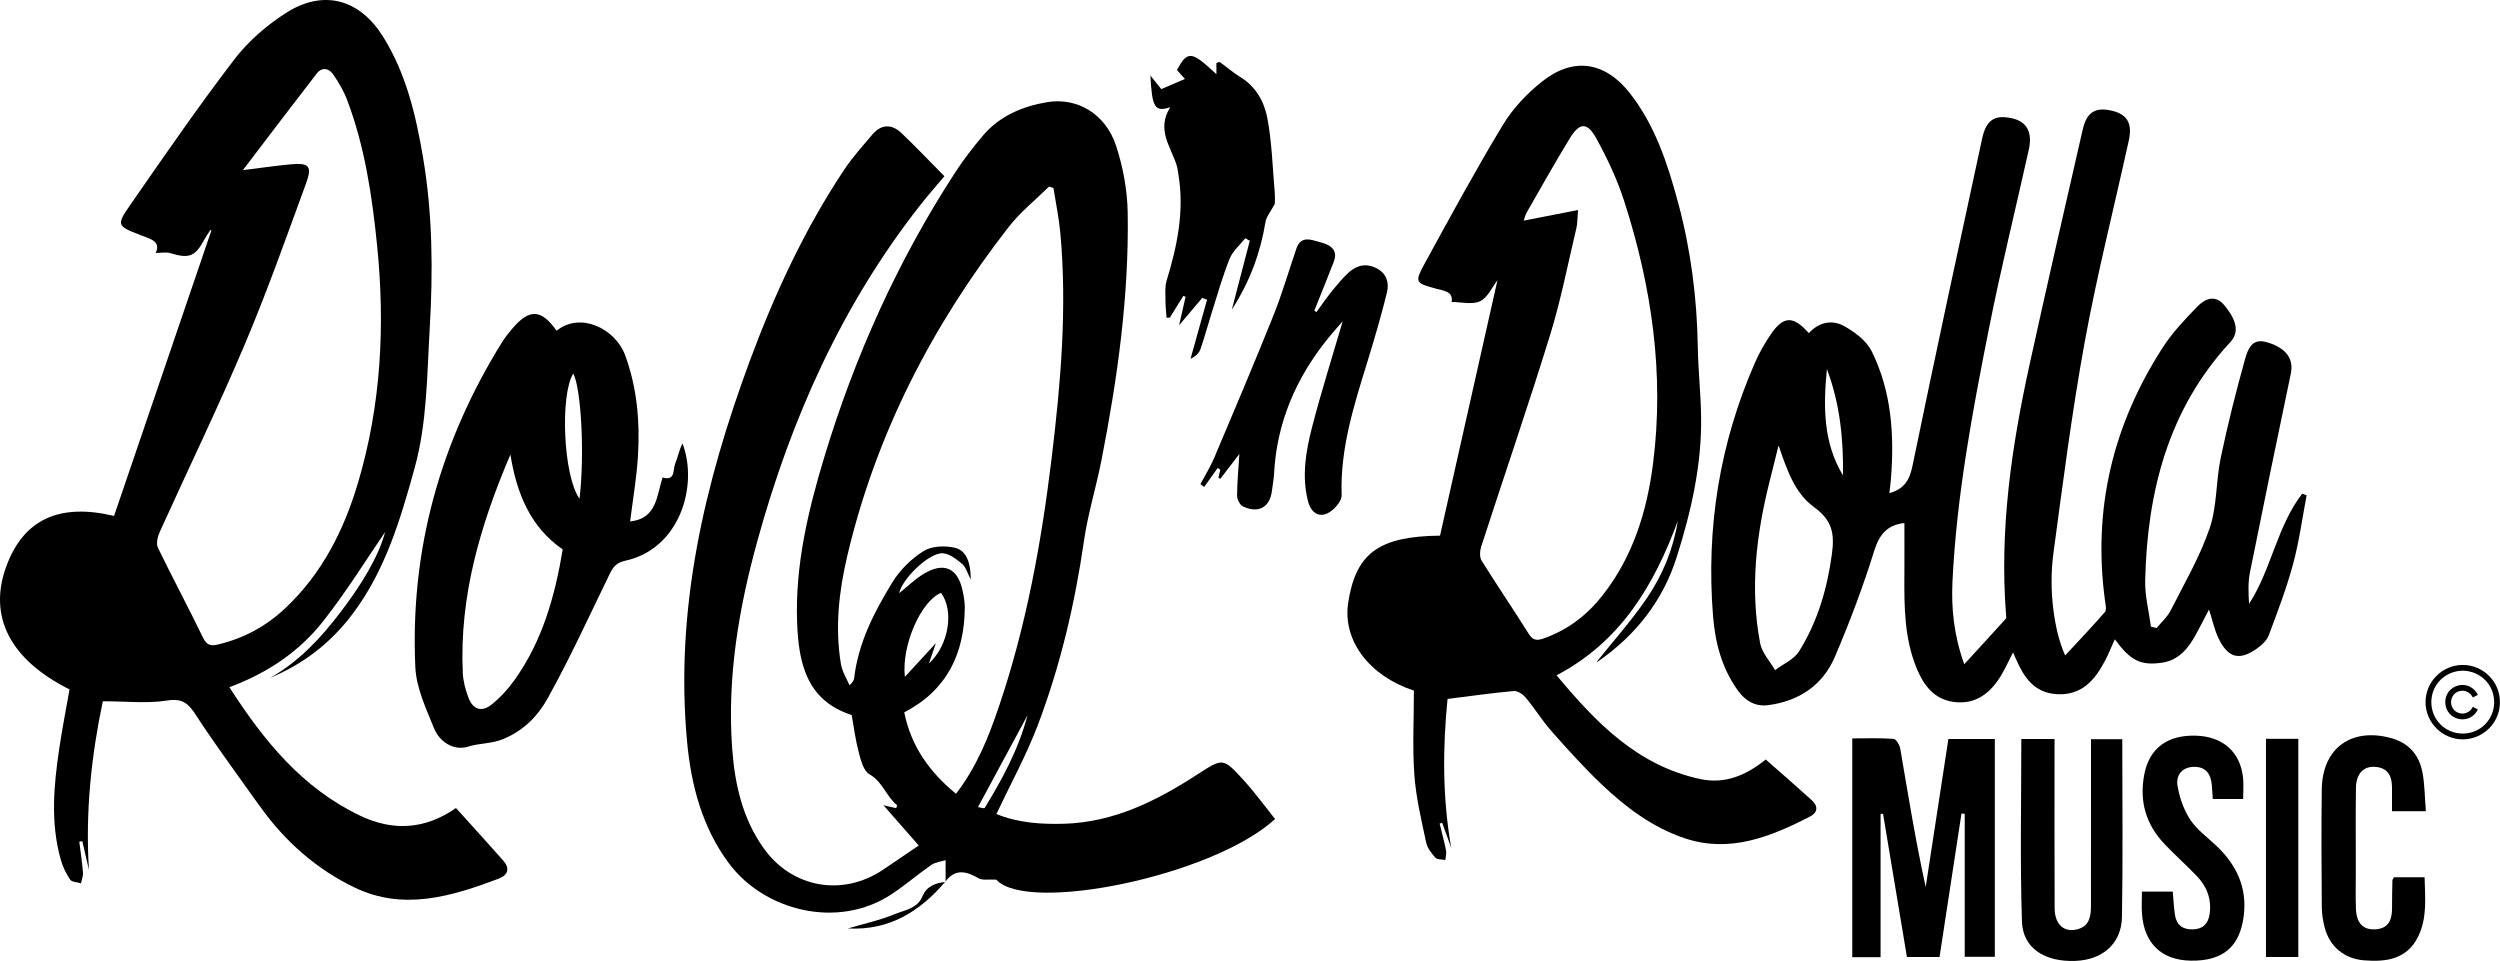
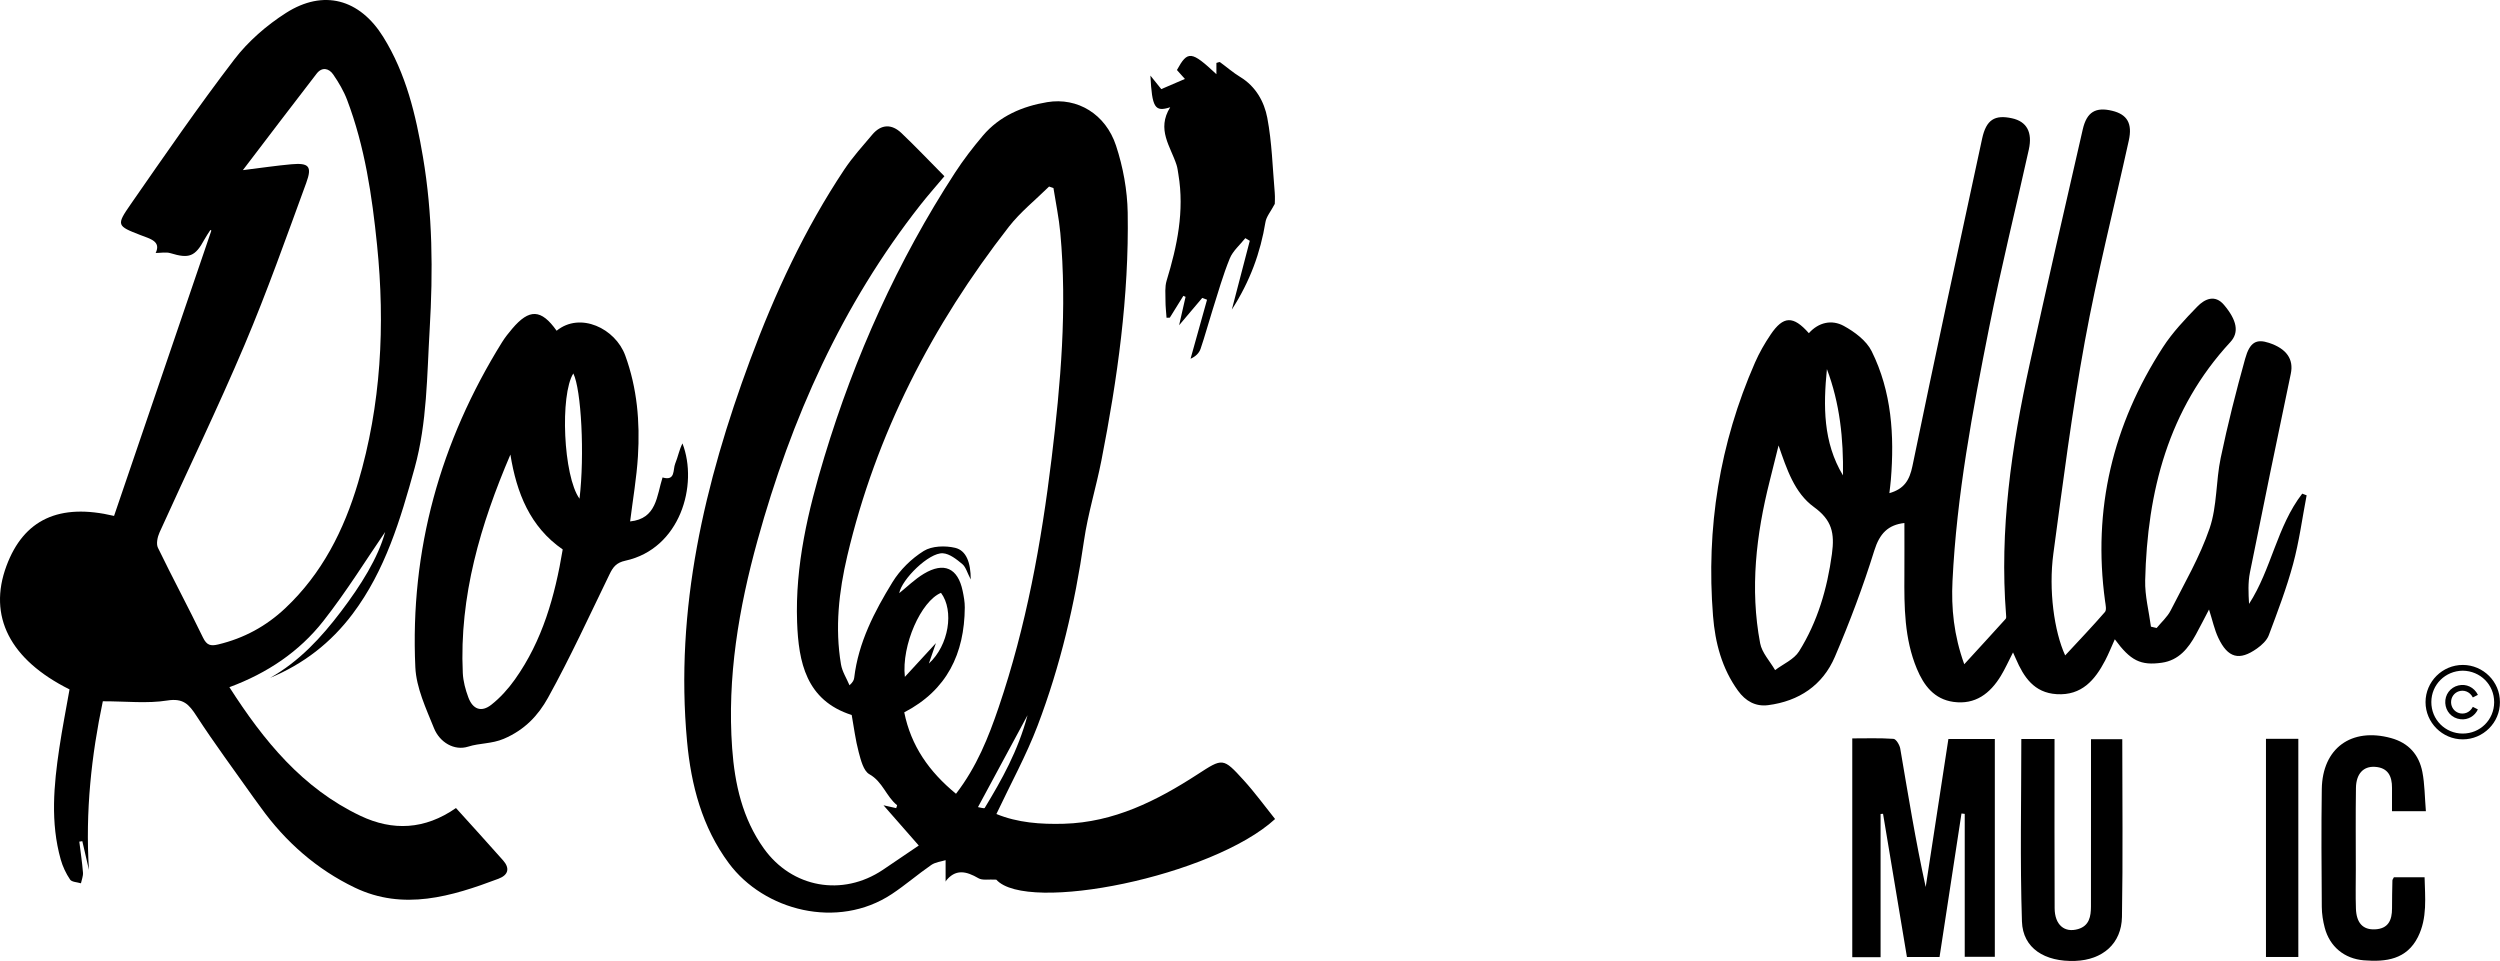
<svg xmlns="http://www.w3.org/2000/svg" width="100%" height="100%" viewBox="0 0 8765 3369" xml:space="preserve" style="fill-rule:evenodd;clip-rule:evenodd;stroke-linejoin:round;stroke-miterlimit:2;">
  <g transform="matrix(1,0,0,1,0,-1.953)">
    <g transform="matrix(4.167,0,0,4.167,0,0)">
      <path d="M822.846,679.547C824.525,679.781 828.083,680.957 828.516,680.242C842.86,656.528 856.476,632.438 864.543,602.235C849.835,629.504 836.687,653.882 822.846,679.547ZM781.518,558.755C798.309,543.48 802.954,514.289 791.73,499.274C774.99,506.182 758.405,543.218 761.324,569.978C769.956,560.595 777.607,552.281 787.455,541.576C784.928,548.889 783.389,553.344 781.518,558.755ZM804.348,668.336C821.845,645.595 831.668,620.844 840.27,595.548C863.414,527.492 876.177,457.146 884.802,386.051C892.437,323.107 897.967,259.939 892.12,196.442C890.953,183.783 888.306,171.261 886.342,158.677C885.114,158.26 883.885,157.842 882.657,157.425C871.286,168.666 858.512,178.814 848.772,191.325C784.322,274.119 737.076,365.573 712.884,468.161C705.803,498.188 702.418,528.694 707.58,559.454C708.603,565.548 712.291,571.196 714.75,577.048C717.721,574.37 718.485,572.556 718.709,570.678C722.239,541.022 735.687,515.106 750.882,490.329C757.248,479.948 766.899,470.444 777.224,464.028C784.093,459.759 795.332,459.416 803.642,461.398C812.964,463.619 816.749,473.7 816.762,488.023C813.737,482.255 812.625,477.526 809.642,475.049C804.866,471.082 798.995,466.347 793.326,465.981C781.625,465.226 758.691,487.91 756.578,499.542C763.12,494.309 769.64,487.826 777.293,483.23C794.284,473.024 805.946,478.431 809.941,497.609C810.899,502.205 811.78,506.938 811.745,511.601C811.456,550.322 796.893,581.071 760.811,599.823C766.516,628.071 781.644,649.661 804.348,668.336ZM795.605,742.481L795.605,724.185C791.941,725.353 787.063,725.805 783.546,728.23C772.225,736.035 761.782,745.138 750.326,752.721C704.683,782.936 642.786,766.597 613.217,726.745C590.708,696.41 581.478,661.049 578.067,624.238C567.739,512.784 592.75,406.92 631.081,303.514C651.886,247.387 677.049,193.191 710.329,143.177C717.265,132.754 725.785,123.354 733.891,113.751C741.435,104.814 750.254,104.618 758.464,112.438C770.631,124.029 782.213,136.235 794.596,148.736C786.926,157.881 780.474,165.162 774.471,172.797C708.27,256.965 665.701,352.672 637.346,455.183C621.539,512.331 611.721,570.357 616.011,629.982C618.182,660.156 624.664,689.182 642.671,714.353C666.436,747.572 708.848,755.085 742.786,732.348C752.861,725.598 762.87,718.749 773.025,711.867C763.392,700.876 754.245,690.44 743.351,678.01C748.6,679.192 751.299,679.799 754.025,680.412C754.391,679.182 754.943,678.072 754.738,677.908C745.615,670.598 742.689,658.159 731.477,651.893C726.512,649.117 724.281,640.009 722.493,633.325C719.766,623.128 718.499,612.54 716.599,602.05C678.077,589.772 671.873,557.322 670.664,523.977C668.938,476.343 679.862,430.24 693.582,384.913C719.236,300.165 755.233,220.103 803.526,145.765C810.58,134.906 818.561,124.557 826.927,114.66C841.019,97.988 860.418,89.855 881.096,86.412C906.595,82.167 930.263,96.536 938.975,122.94C944.911,140.928 948.497,160.473 948.815,179.395C949.995,249.696 940.188,319.05 926.695,387.886C922.258,410.525 915.309,432.745 912.021,455.52C904.343,508.7 892.118,560.714 873.074,610.847C863.5,636.05 850.351,659.895 838.348,685.354C856.191,692.698 875.571,694.104 895.092,693.559C937.164,692.385 973.182,674.275 1007.51,652.028C1028.83,638.212 1028.96,637.732 1046.47,656.999C1055.89,667.36 1064.15,678.772 1072.82,689.573C1020.34,737.764 864.04,769.34 838.258,740.579C831.72,740.191 826.614,741.348 823.307,739.42C812.94,733.374 803.712,731.171 795.4,742.235L795.605,742.481Z" style="fill-rule:nonzero;" />
    </g>
    <g transform="matrix(4.167,0,0,4.167,0,0)">
      <path d="M204.347,143.614C220.286,141.652 232.64,139.798 245.059,138.687C259.877,137.362 262.803,140.313 257.661,154.341C240.931,199.995 224.725,245.921 205.77,290.662C183.26,343.794 158.03,395.771 134.262,448.376C132.529,452.213 131.254,457.976 132.88,461.336C145.16,486.715 158.544,511.559 170.812,536.943C174.006,543.55 177.336,544.18 183.621,542.676C205.165,537.519 223.843,527.423 239.971,512.251C270.997,483.061 289.42,446.501 301.313,406.397C320.71,340.991 324.117,274.123 317.248,206.608C313.029,165.133 306.962,123.91 292.091,84.628C289.216,77.033 284.955,69.793 280.326,63.085C276.683,57.808 270.876,56.645 266.444,62.374C246.085,88.693 226.003,115.225 204.347,143.614ZM66.732,708.597C67.803,717.273 69.116,725.928 69.812,734.633C70.047,737.574 68.721,740.642 68.109,743.651C64.969,742.667 60.415,742.64 58.97,740.507C55.518,735.416 52.755,729.55 51.085,723.611C42.356,692.553 45.233,661.209 49.896,629.956C52.377,613.328 55.639,596.817 58.502,580.515C8.239,555.427 -10.247,518.849 5.418,476.64C19.951,437.485 49.846,423.587 95.961,434.551C123.252,354.526 150.54,274.5 177.829,194.474C177.56,194.292 177.292,194.111 177.024,193.929C175.33,196.615 173.473,199.214 171.968,202.002C164.198,216.395 159.058,218.264 143.452,213.493C139.677,212.339 135.248,213.321 130.977,213.321C135.733,203.457 126.294,201.398 118.107,198.225C98.351,190.567 97.663,190.021 109.977,172.303C138.474,131.299 166.804,90.114 197.138,50.485C208.823,35.219 224.341,21.753 240.604,11.37C272.243,-8.827 302.617,-0.295 322.397,31.457C341.712,62.463 349.875,97.247 355.876,132.614C364.014,180.565 364.391,228.695 361.526,277.291C359.208,316.588 359.404,355.989 348.856,394.239C336.943,437.443 324.206,480.397 296.662,517.023C278.461,541.224 255.388,559.157 227.231,570.817C251.796,556.991 270.402,536.787 287.034,514.827C303.539,493.035 318.099,469.972 324.06,448.062C308.507,470.696 291.663,498.038 271.941,523.119C251.786,548.751 224.975,566.81 193.003,578.648C222.011,623.883 254.571,663.768 303.297,686.895C330.383,699.75 357.354,698.638 383.646,680.326C397.041,695.179 410.298,709.659 423.285,724.378C429.182,731.061 427.702,736.693 419.37,739.836C379.846,754.749 339.431,766.922 298.535,747.297C266.635,731.989 240.162,708.804 219.339,679.742C217.303,676.9 215.17,674.126 213.155,671.27C197.092,648.512 180.44,626.136 165.288,602.786C158.958,593.032 154.186,587.708 140.725,589.859C123.945,592.538 106.412,590.501 86.512,590.501C76.994,635.609 71.686,683.331 74.836,732.39C72.976,724.333 71.116,716.278 69.256,708.221C68.414,708.347 67.573,708.472 66.732,708.597Z" style="fill-rule:nonzero;" />
    </g>
    <g transform="matrix(4.167,0,0,4.167,0,0)">
      <path d="M1537.11,311.019C1534.07,342.001 1533.81,372.553 1550.63,400.461C1551.11,369.875 1548.02,339.843 1537.11,311.019ZM1496.43,375.263C1493.93,385.293 1491.45,395.328 1488.93,405.352C1477.6,450.297 1472.25,495.712 1480.93,541.682C1482.45,549.722 1489.19,556.777 1493.52,564.285C1500.38,559.099 1509.44,555.29 1513.69,548.479C1529.27,523.52 1537.34,495.967 1541.34,466.526C1543.72,448.945 1541.38,438.077 1526.16,427.041C1509.8,415.175 1503.32,395.096 1496.43,375.263ZM1693.7,549.402C1689.81,556.969 1687.01,563.309 1683.43,569.175C1674.39,583.997 1661.93,593.556 1643.61,591.028C1627.38,588.79 1618.66,577.224 1612.8,563.177C1602.23,537.824 1602.12,511.031 1602.3,484.21C1602.39,469.685 1602.31,455.157 1602.31,440.517C1588.63,442.057 1581.45,449.305 1576.97,463.744C1567.55,494.033 1556.3,523.874 1543.83,553.057C1533.59,577.028 1513.61,590.418 1487.64,593.771C1477.01,595.142 1468.6,590.298 1462.34,581.649C1448.74,562.856 1443.09,541.325 1441.29,518.69C1435.4,444.774 1446.79,373.624 1476.57,305.615C1480.17,297.378 1484.72,289.424 1489.76,281.969C1500.43,266.185 1508.75,265.844 1521.92,280.803C1530.08,271.617 1541.26,269.176 1551.31,274.683C1560.41,279.668 1570.36,287.066 1574.76,295.959C1591.64,330.006 1593.96,366.883 1590.91,404.252C1590.63,407.708 1590.15,411.148 1589.67,415.406C1602.09,411.842 1606.6,404.583 1609.08,392.577C1628.04,300.634 1647.84,208.865 1667.71,117.111C1671.18,101.066 1678.38,96.825 1692.87,100.002C1705.13,102.689 1710.25,111.555 1706.99,126.314C1695.96,176.182 1683.61,225.781 1673.66,275.858C1659.63,346.418 1646.3,417.197 1642.78,489.287C1641.67,512.088 1643.83,534.756 1652.67,559.343C1665.12,545.749 1676.38,533.509 1687.52,521.161C1688.14,520.473 1687.94,518.887 1687.85,517.74C1682.21,446.361 1692.41,376.429 1707.66,307.055C1722.16,241.065 1737.25,175.201 1752.37,109.349C1755.76,94.575 1763.29,90.327 1777.16,93.682C1789.77,96.73 1794.27,104.33 1791.13,118.618C1778.73,175.014 1764.47,231.063 1754.09,287.825C1743.29,346.95 1735.67,406.68 1727.64,466.28C1723.52,496.862 1728.32,531.692 1737.58,551.914C1749.17,539.404 1760.4,527.654 1771.04,515.39C1772.56,513.628 1771.58,509.333 1771.16,506.292C1760.54,428.919 1777.67,357.75 1819.87,292.565C1827.9,280.155 1838.36,269.147 1848.71,258.467C1854.96,252.009 1863.58,247.933 1871.25,257.034C1882.06,269.856 1884.14,280.095 1876.61,288.222C1824.24,344.775 1806.65,414.182 1804.89,488.855C1804.59,501.768 1808.04,514.77 1809.75,527.731C1811.35,528.106 1812.95,528.48 1814.55,528.854C1818.55,523.942 1823.59,519.55 1826.38,514.026C1837.91,491.257 1850.96,468.899 1859.13,444.917C1865.47,426.299 1864.34,405.275 1868.44,385.719C1874.3,357.697 1881.32,329.876 1889.01,302.291C1892.95,288.137 1898.57,285.508 1909.03,288.933C1923.97,293.824 1929.95,302.82 1927.43,314.844C1915.76,370.578 1904.21,426.34 1893.03,482.174C1891.32,490.698 1891.77,499.652 1892.29,508.579C1911.16,479.403 1915.74,443.365 1937.03,415.819C1938.26,416.284 1939.49,416.75 1940.73,417.216C1937.04,436.505 1934.46,456.097 1929.35,475.002C1923.85,495.357 1916.29,515.19 1908.88,534.969C1907.24,539.324 1902.98,543.246 1899,546.073C1884.08,556.69 1874.47,554.124 1866.42,537.122C1863.13,530.16 1861.53,522.395 1858.61,513.292C1854.82,520.53 1851.3,527.476 1847.57,534.308C1841.2,545.992 1833.12,556.015 1818.98,558.057C1801.02,560.649 1792.46,556.269 1779.35,538.334C1776.49,544.662 1774.16,550.577 1771.23,556.18C1762.6,572.692 1751.44,585.809 1730.42,584.518C1711.39,583.35 1702.74,570.157 1696.08,554.709C1695.53,553.431 1694.94,552.168 1693.7,549.402Z" style="fill-rule:nonzero;" />
    </g>
    <g transform="matrix(4.167,0,0,4.167,0,0)">
-       <path d="M1327.73,177.188C1327.05,185.198 1327.2,188.792 1326.39,192.158C1319.2,222.287 1313.33,252.84 1304.2,282.38C1285.78,341.967 1265.5,400.975 1246.25,460.31C1245.08,463.93 1244.76,469.249 1246.59,472.194C1259.42,492.82 1273.17,512.874 1286.04,533.474C1289.51,539.037 1292.6,539.759 1298.45,537.73C1318.79,530.665 1335.1,518.254 1348.27,501.501C1373.86,468.966 1385.62,431.006 1390.8,390.705C1400.49,315.209 1389.71,241.75 1366.63,169.901C1360.79,151.732 1352.51,134.1 1343.34,117.325C1335.47,102.933 1329.09,103.269 1320.69,117.015C1308.2,137.449 1296.51,158.371 1284.58,179.142C1283.38,181.234 1282.86,183.718 1282,186.09C1297.23,183.125 1311.51,180.347 1327.73,177.188ZM1189.61,581.537C1152.32,569.27 1129.51,539.622 1134.31,507.763C1140.61,465.94 1160.1,451.699 1211.6,451.143C1227.77,379.212 1243.93,307.331 1259.92,236.239C1255.5,241.942 1251.82,250.741 1245.38,253.869C1238.88,257.029 1229.65,254.566 1221.34,254.566C1222.92,245.779 1215.18,245.223 1208.38,243.383C1190.61,238.58 1189.97,238.078 1199.05,221.509C1220.37,182.577 1241.53,143.514 1264.49,105.551C1272.84,91.751 1284.73,79.197 1297.41,69.102C1323.81,48.081 1350.54,52.335 1371.39,78.963C1392.72,106.183 1403.12,138.396 1411.95,171.117C1422.65,210.775 1427.81,251.235 1428.48,292.34C1428.8,311.973 1430.98,331.577 1431.27,351.211C1431.87,391.766 1422.88,430.86 1410.74,469.184C1399.09,505.954 1376.32,534.87 1344.72,556.853C1343.59,557.636 1341.99,557.733 1343.44,557.296C1356.79,540.542 1372.51,522.983 1385.68,503.676C1398.89,484.289 1407.84,462.487 1411.67,438.822C1391.72,492.571 1364.02,540.093 1309.67,568.644C1342.91,608.612 1377.87,644.726 1430.65,655.963C1450.68,660.226 1468.66,653.346 1485.63,639.474C1498.52,650.84 1511.54,662.098 1524.28,673.65C1530,678.826 1529.53,684.153 1522.5,687.738C1489.5,704.581 1455.38,718.339 1417.85,705.891C1390.8,696.917 1367.92,679.81 1347.39,660.249C1332.64,646.192 1318.93,630.982 1305.42,615.707C1297.63,606.906 1291.42,596.719 1283.9,587.656C1281.53,584.793 1277.03,581.606 1273.8,581.887C1255.9,583.441 1238.1,586.02 1217.93,588.539C1213.85,629.256 1213.53,671.356 1221.03,713.78C1218.48,706.767 1215.93,699.754 1213.39,692.741C1212.68,692.948 1211.97,693.155 1211.27,693.362C1213.1,700.873 1215.14,708.344 1216.64,715.922C1217.15,718.485 1216.31,721.317 1216.08,724.026C1213.23,723.465 1209.3,723.872 1207.74,722.145C1204.4,718.443 1200.89,713.93 1199.9,709.234C1195.96,690.512 1191.4,671.706 1190.02,652.716C1188.33,629.681 1189.61,606.428 1189.61,581.537Z" style="fill-rule:nonzero;" />
-     </g>
+       </g>
    <g transform="matrix(4.167,0,0,4.167,0,0)">
      <path d="M487.587,420.067C491.976,383.328 489.106,328.149 482.373,314.676C471.056,332.683 473.883,401.035 487.587,420.067ZM429.435,382.94C404.295,441.775 386.38,502.029 389.381,566.698C389.702,573.622 391.611,580.705 394.048,587.242C397.802,597.318 404.994,599.992 413.355,593.447C420.944,587.508 427.665,579.971 433.275,572.076C456.406,539.522 466.905,502.105 473.448,462.756C445.968,443.761 434.681,415.268 429.435,382.94ZM468.33,278.74C488.147,262.598 517.736,276.784 526.051,299.527C536.102,327.016 538.525,355.517 536.745,384.337C535.616,402.603 532.453,420.743 530.172,439.185C552.611,436.905 552.49,417.753 557.446,402.188C568.555,405.448 566.025,395.519 568.092,390.567C570.399,385.041 571.422,378.978 574.211,373.54C587.676,408.498 572.312,462.184 526.107,472.24C518.643,473.864 515.828,477.514 512.945,483.443C495.977,518.338 479.813,553.697 461.035,587.602C452.983,602.14 441.67,614.513 423.868,622.078C413.666,626.413 403.631,625.569 393.921,628.662C382.259,632.377 369.976,625.119 365.153,613.157C358.471,596.585 350.253,579.241 349.456,561.916C344.921,463.32 370.357,372.142 422.426,288.369C424.907,284.377 427.892,280.659 430.938,277.064C445.316,260.09 455.342,260.392 468.33,278.74Z" style="fill-rule:nonzero;" />
    </g>
    <g transform="matrix(4.167,0,0,4.167,0,0)">
      <path d="M1639.33,622.224L1678.39,622.224L1678.39,805.477L1653.07,805.477L1653.07,685.239C1652.16,685.131 1651.25,685.025 1650.34,684.917C1644.22,724.91 1638.11,764.903 1631.88,805.656L1604.44,805.656C1597.71,765.325 1591.03,725.238 1584.34,685.151C1583.65,685.215 1582.96,685.279 1582.27,685.343L1582.27,805.835L1558.45,805.835L1558.45,621.735C1569.87,621.735 1581.55,621.313 1593.15,622.117C1595.28,622.265 1598.28,627.185 1598.81,630.256C1605.43,668.978 1611.67,707.765 1620.23,746.773C1626.58,705.406 1632.92,664.04 1639.33,622.224Z" style="fill-rule:nonzero;" />
    </g>
    <g transform="matrix(4.167,0,0,4.167,0,0)">
-       <path d="M1107.64,263.007C1111.68,257.488 1115.5,251.8 1119.8,246.495C1124.49,240.71 1129.2,234.827 1134.66,229.81C1141.57,223.466 1149.71,221.661 1158.56,226.371C1166.94,230.834 1168.86,238.693 1166.93,246.569C1162.27,265.577 1156.77,284.398 1151.02,303.115C1139.59,340.322 1127.43,377.298 1128.83,417.067C1128.96,420.891 1125.37,425.681 1122.21,428.627C1112.8,437.393 1103.56,434.347 1100.42,421.818C1095.18,400.878 1098.71,380.136 1103.91,359.973C1111.52,330.466 1120.77,301.38 1129.73,270.71C1125.22,275.957 1121.18,280.425 1117.39,285.105C1090.5,318.389 1074.19,355.898 1071.97,399.044C1071.72,403.746 1070.75,408.407 1070.22,413.098C1068.61,427.166 1058.95,432.829 1045.82,426.578C1043.23,425.347 1040.83,420.666 1040.85,417.587C1040.89,406.315 1041.99,395.047 1042.78,382.421C1036.99,389.973 1031.88,396.639 1026.77,403.306C1026.22,403.031 1025.67,402.754 1025.13,402.479C1025.65,400.218 1026.17,397.957 1026.69,395.697C1025.98,395.188 1025.27,394.68 1024.56,394.172C1020.74,399.515 1016.93,404.859 1013.12,410.201C1012.08,409.387 1011.04,408.573 1009.99,407.758C1013.88,400.449 1018.35,393.386 1021.56,385.791C1038.38,346.021 1055.26,306.267 1071.32,266.189C1078.74,247.664 1084.32,228.405 1090.79,209.497C1094.71,198.045 1103.96,202.534 1110.68,204.239C1118.05,206.108 1126.38,209.907 1122.18,220.77C1116.86,234.529 1111.28,248.184 1105.81,261.884C1106.42,262.258 1107.03,262.632 1107.64,263.007Z" style="fill-rule:nonzero;" />
-     </g>
+       </g>
    <g transform="matrix(4.167,0,0,4.167,0,0)">
      <path d="M984.582,90.712C971.549,94.892 969.348,91.066 967.91,64.052C971.97,69.104 974.388,72.113 977.069,75.449C983.093,72.857 989.536,70.084 996.955,66.891C994.558,64.218 992.391,61.801 990.226,59.387C999.292,42.893 1002.33,43.149 1023.45,62.899L1023.45,53.411C1025.02,53.04 1026.05,52.46 1026.45,52.751C1032.13,56.858 1037.43,61.566 1043.4,65.18C1056.55,73.142 1063.68,85.993 1066.27,99.647C1070.18,120.229 1070.7,141.458 1072.52,162.425C1072.88,166.617 1072.57,170.868 1072.57,172.02C1069.11,178.57 1065.49,182.695 1064.73,187.291C1060.49,213.01 1051.85,236.952 1036.43,260.959C1041.84,240.225 1046.69,221.647 1051.53,203.069C1050.28,202.328 1049.02,201.587 1047.77,200.846C1043.31,206.499 1037.31,211.526 1034.69,217.933C1028.94,232.035 1024.8,246.807 1020.18,261.36C1016.73,272.203 1013.81,283.217 1010.13,293.975C1008.93,297.46 1006.08,300.376 1001.7,302.309C1006.32,285.756 1010.95,269.204 1015.57,252.651C1014.23,252.138 1012.88,251.626 1011.54,251.113C1005,258.84 998.465,266.568 992.074,274.122C993.787,266.581 995.646,258.4 997.505,250.218C996.884,249.938 996.263,249.659 995.642,249.38C991.846,255.502 988.049,261.623 984.252,267.745C983.333,267.77 982.414,267.795 981.495,267.821C981.179,263.104 980.608,258.387 980.61,253.671C980.612,247.958 979.947,241.893 981.568,236.591C990.495,207.385 996.61,177.977 991.479,147.26C991.031,144.572 990.748,141.813 989.919,139.239C984.927,123.721 972.869,109.406 984.582,90.712Z" style="fill-rule:nonzero;" />
    </g>
    <g transform="matrix(4.167,0,0,4.167,0,0)">
      <path d="M1785.63,622.385C1785.63,672.922 1786.23,722.453 1785.36,771.959C1784.96,794.464 1769.04,808.099 1746.07,808.946C1720.45,809.891 1701.94,798.34 1701.21,775.801C1699.55,724.854 1700.69,673.815 1700.69,622.241L1728.63,622.241L1728.63,634.802C1728.64,678.071 1728.53,721.339 1728.72,764.607C1728.78,778.559 1736.94,785.596 1748.54,782.144C1757.89,779.36 1759.24,771.481 1759.27,763.282C1759.35,733.388 1759.31,703.493 1759.31,673.599L1759.31,622.385L1785.63,622.385Z" style="fill-rule:nonzero;" />
    </g>
    <g transform="matrix(4.167,0,0,4.167,0,0)">
      <path d="M2041.07,682.991L2012.56,682.991C2012.56,676.397 2012.53,669.879 2012.57,663.362C2012.63,653.46 2009.15,646.318 1998.12,645.664C1988.48,645.094 1982.41,651.522 1982.23,663.41C1981.89,686.226 1982.12,709.05 1982.12,731.87C1982.11,742.887 1981.84,753.913 1982.21,764.917C1982.62,777.06 1988.09,782.83 1998.17,782.403C2009.43,781.923 2012.59,774.691 2012.59,764.828C2012.58,756.966 2012.74,749.105 2012.91,741.244C2012.92,740.557 2013.52,739.882 2014.16,738.556L2039.98,738.556C2040.35,755.546 2042.44,772.758 2034.39,788.822C2024.9,807.739 2007.49,809.953 1988.96,808.461C1972.44,807.131 1960.13,796.915 1955.95,780.972C1954.47,775.321 1953.53,769.356 1953.49,763.527C1953.26,730.478 1953.01,697.421 1953.49,664.378C1953.99,629.94 1978.4,612.345 2011.71,621.451C2026.63,625.528 2035.31,635.511 2038.13,650.043C2040.12,660.321 2040.08,670.992 2041.07,682.991Z" style="fill-rule:nonzero;" />
    </g>
    <g transform="matrix(4.167,0,0,4.167,0,0)">
-       <path d="M1887.34,672.7L1861.8,672.7C1861.53,668.781 1861.3,665.034 1861,661.294C1860.23,651.833 1856.08,645.417 1845.66,645.677C1835.64,645.926 1830.71,653.133 1832.07,661.364C1833.73,671.38 1837.31,681.837 1842.88,690.234C1848.62,698.881 1857.74,705.286 1865.39,712.659C1881.89,728.564 1890.71,747.307 1887.85,770.819C1884.67,796.917 1870.5,809.186 1843.24,808.739C1818.72,808.338 1803.99,794.281 1802.21,769.285C1801.79,763.427 1802.15,757.513 1802.15,750.641L1828.11,750.641C1828.72,757.366 1829,763.996 1830,770.514C1831.28,778.783 1836.55,782.642 1844.89,782.428C1853.3,782.211 1857.88,777.864 1859.09,769.641C1860.96,756.987 1856.78,746.291 1848.14,737.345C1839.39,728.285 1829.98,719.859 1821.29,710.747C1805.54,694.234 1799.8,674.687 1804.13,652.105C1808.33,630.198 1823.27,618.765 1847.53,619.442C1870.21,620.073 1885.08,633.231 1887.26,654.979C1887.8,660.39 1887.34,665.902 1887.34,672.7Z" style="fill-rule:nonzero;" />
-     </g>
+       </g>
    <g transform="matrix(4.167,0,0,4.167,0,0)">
      <rect x="1906.52" y="622.085" width="27.23" height="183.558" style="fill-rule:nonzero;" />
    </g>
    <g transform="matrix(4.167,0,0,4.167,0,0)">
-       <path d="M795.4,742.235C774.048,767.358 748.164,783.548 713.422,781.636C726.686,777.715 740.357,774.779 753.069,769.523C761.309,766.115 771.844,764.91 776.059,754.702C779.653,745.998 787.103,743.379 795.604,742.48C795.605,742.481 795.4,742.235 795.4,742.235Z" style="fill-rule:nonzero;" />
-     </g>
+       </g>
    <g transform="matrix(4.167,0,0,4.167,0,0)">
      <path d="M2072.11,564.766C2057.34,564.94 2045.74,576.477 2045.66,591.065C2045.58,605.977 2057.35,617.591 2071.92,617.668C2086.82,617.748 2098.47,605.972 2098.52,591.333C2098.56,576.5 2086.82,564.951 2072.11,564.766ZM2103.37,591.214C2103.5,608.432 2089.28,622.571 2072.04,622.544C2054.89,622.519 2040.76,608.435 2040.78,591.184C2040.81,574.034 2054.9,559.865 2072.22,559.93C2089.31,559.993 2103.47,574.027 2103.37,591.214Z" style="fill-rule:nonzero;" />
    </g>
    <g transform="matrix(4.167,0,0,4.167,0,0)">
      <path d="M2080.58,587.286C2077.88,582.119 2072.89,580.825 2068.89,582.079C2064.91,583.328 2062.18,587.041 2062.27,591.461C2062.36,595.448 2064.85,599.121 2068.89,600.394C2072.89,601.649 2077.89,600.352 2080.58,595.19C2081.99,595.907 2083.4,596.626 2084.81,597.344C2082.32,602.844 2076.53,606.352 2070.26,605.623C2062.62,604.737 2057.77,598.848 2057.39,592.026C2056.99,584.98 2061.51,578.866 2068.35,577.192C2074.98,575.569 2081.65,578.636 2084.85,585.1C2083.43,585.828 2082.01,586.557 2080.58,587.286Z" style="fill-rule:nonzero;" />
    </g>
  </g>
</svg>